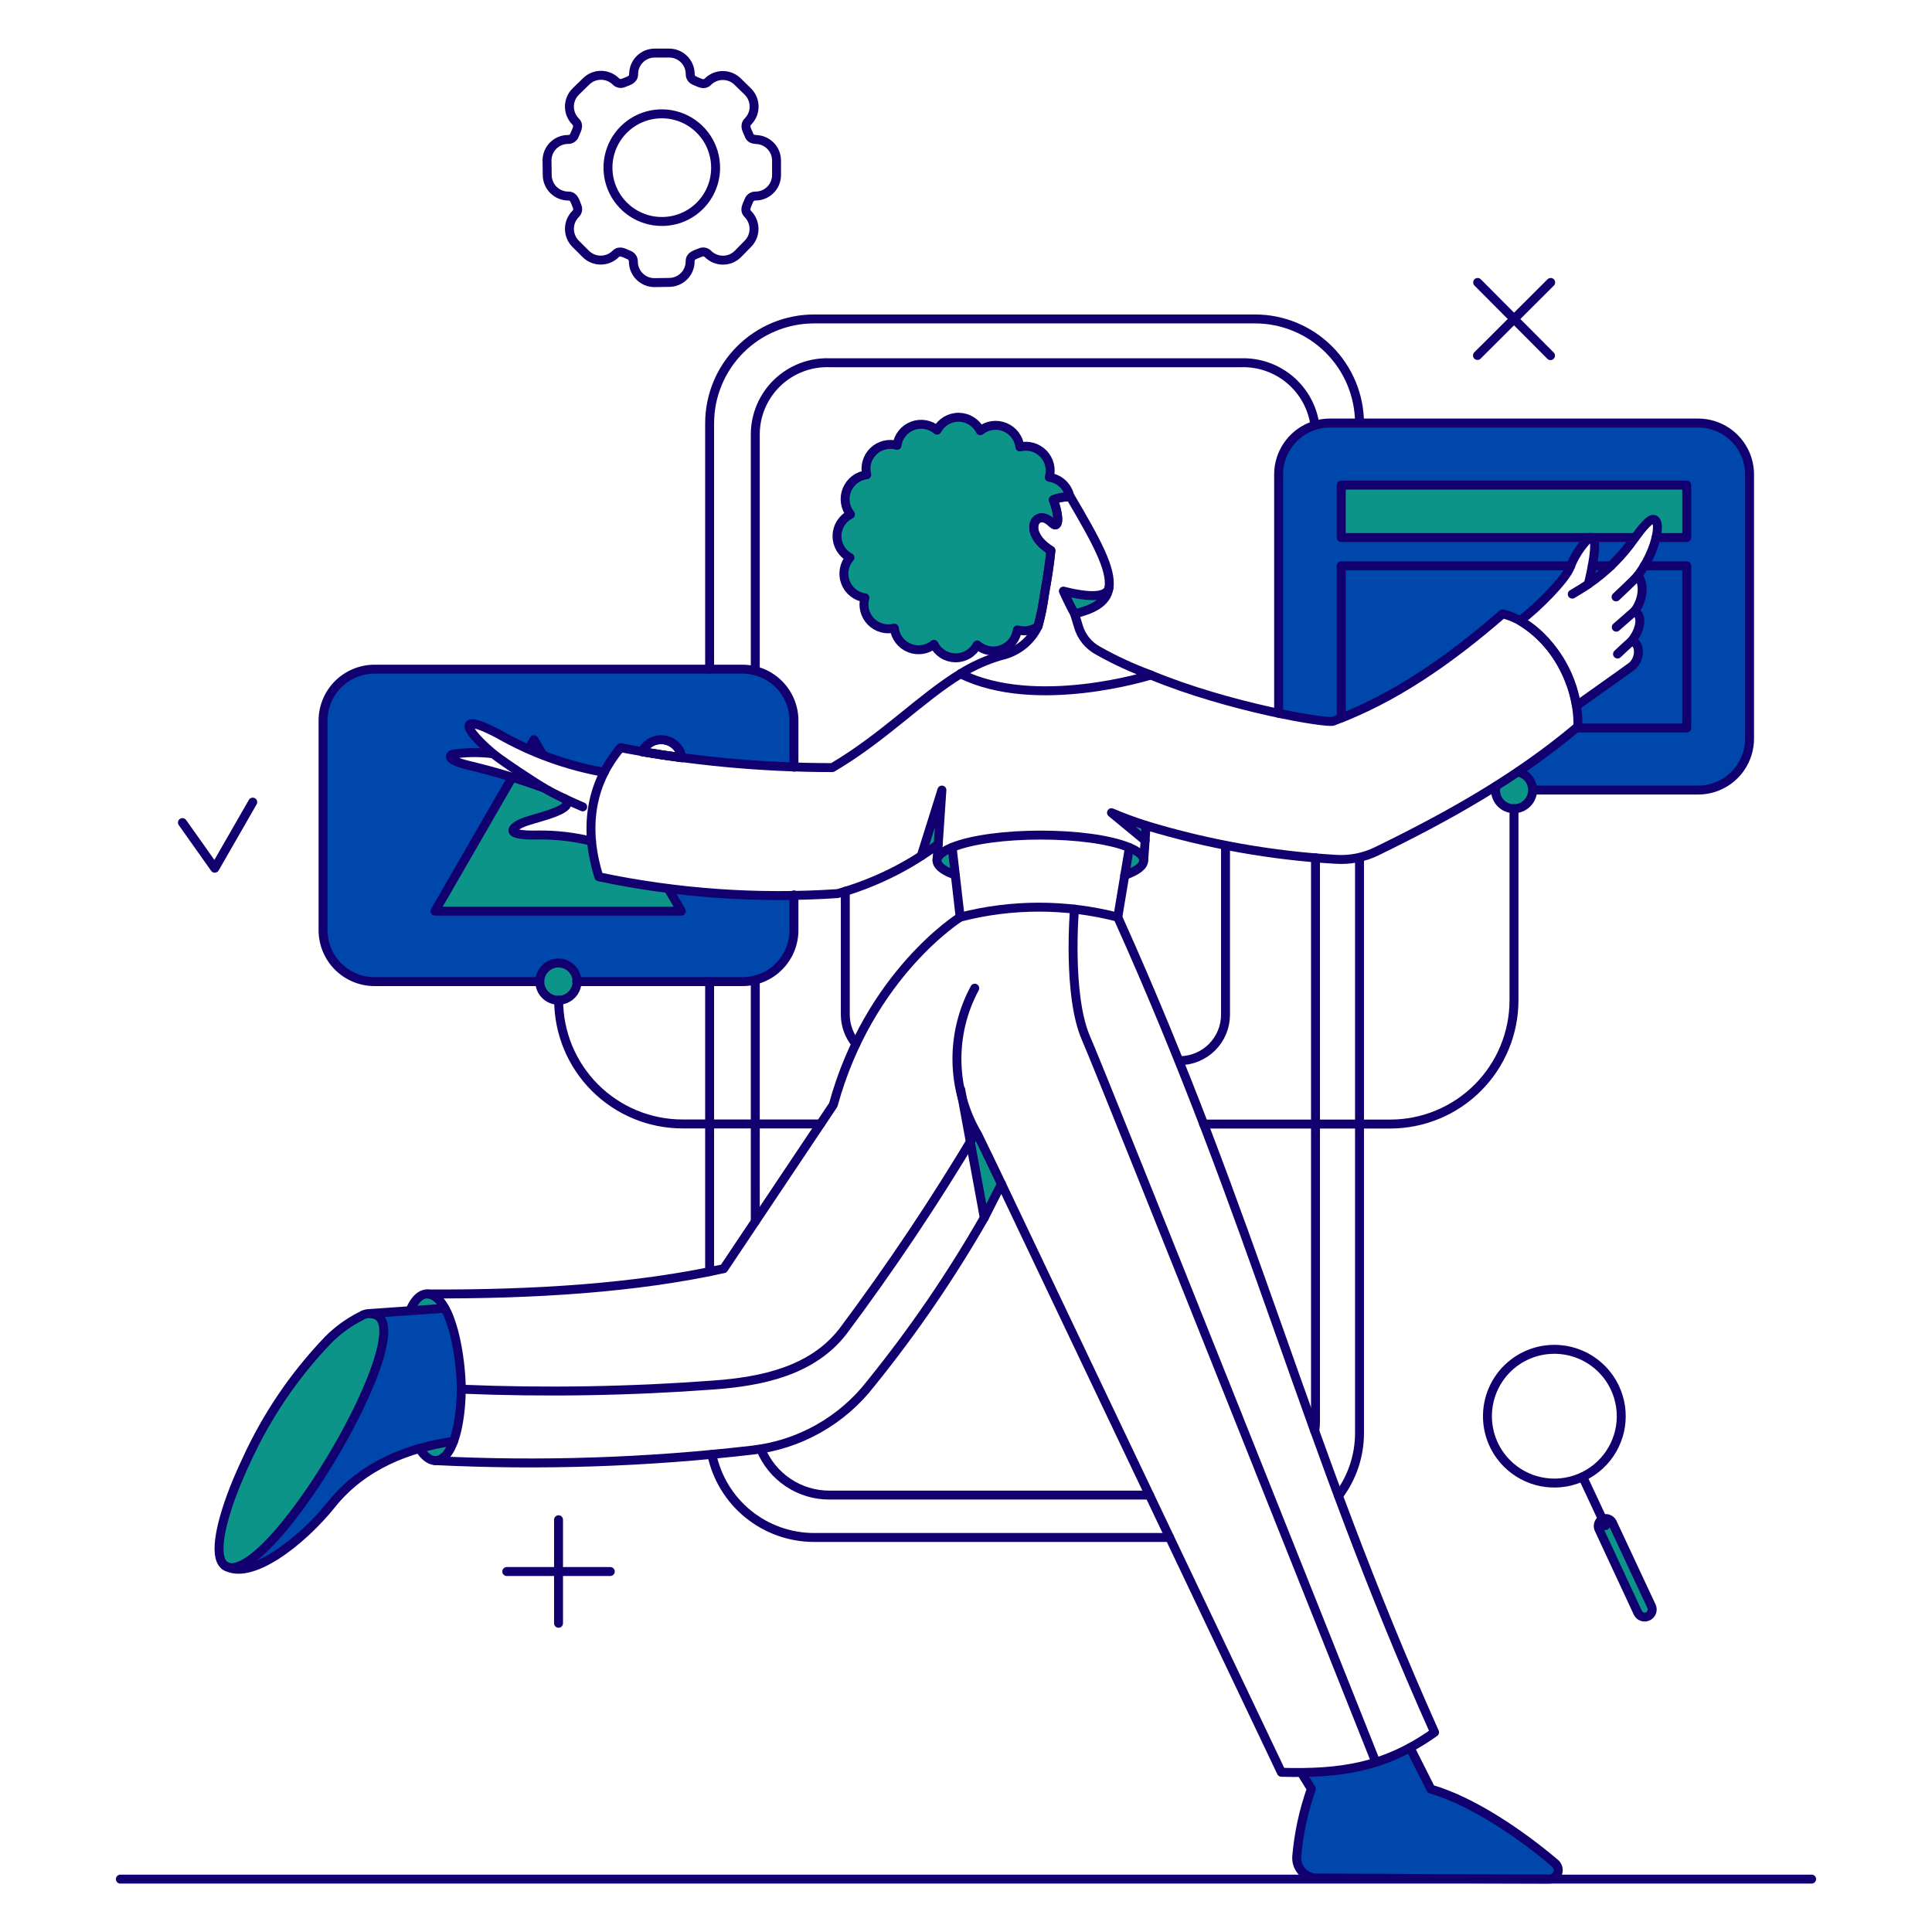
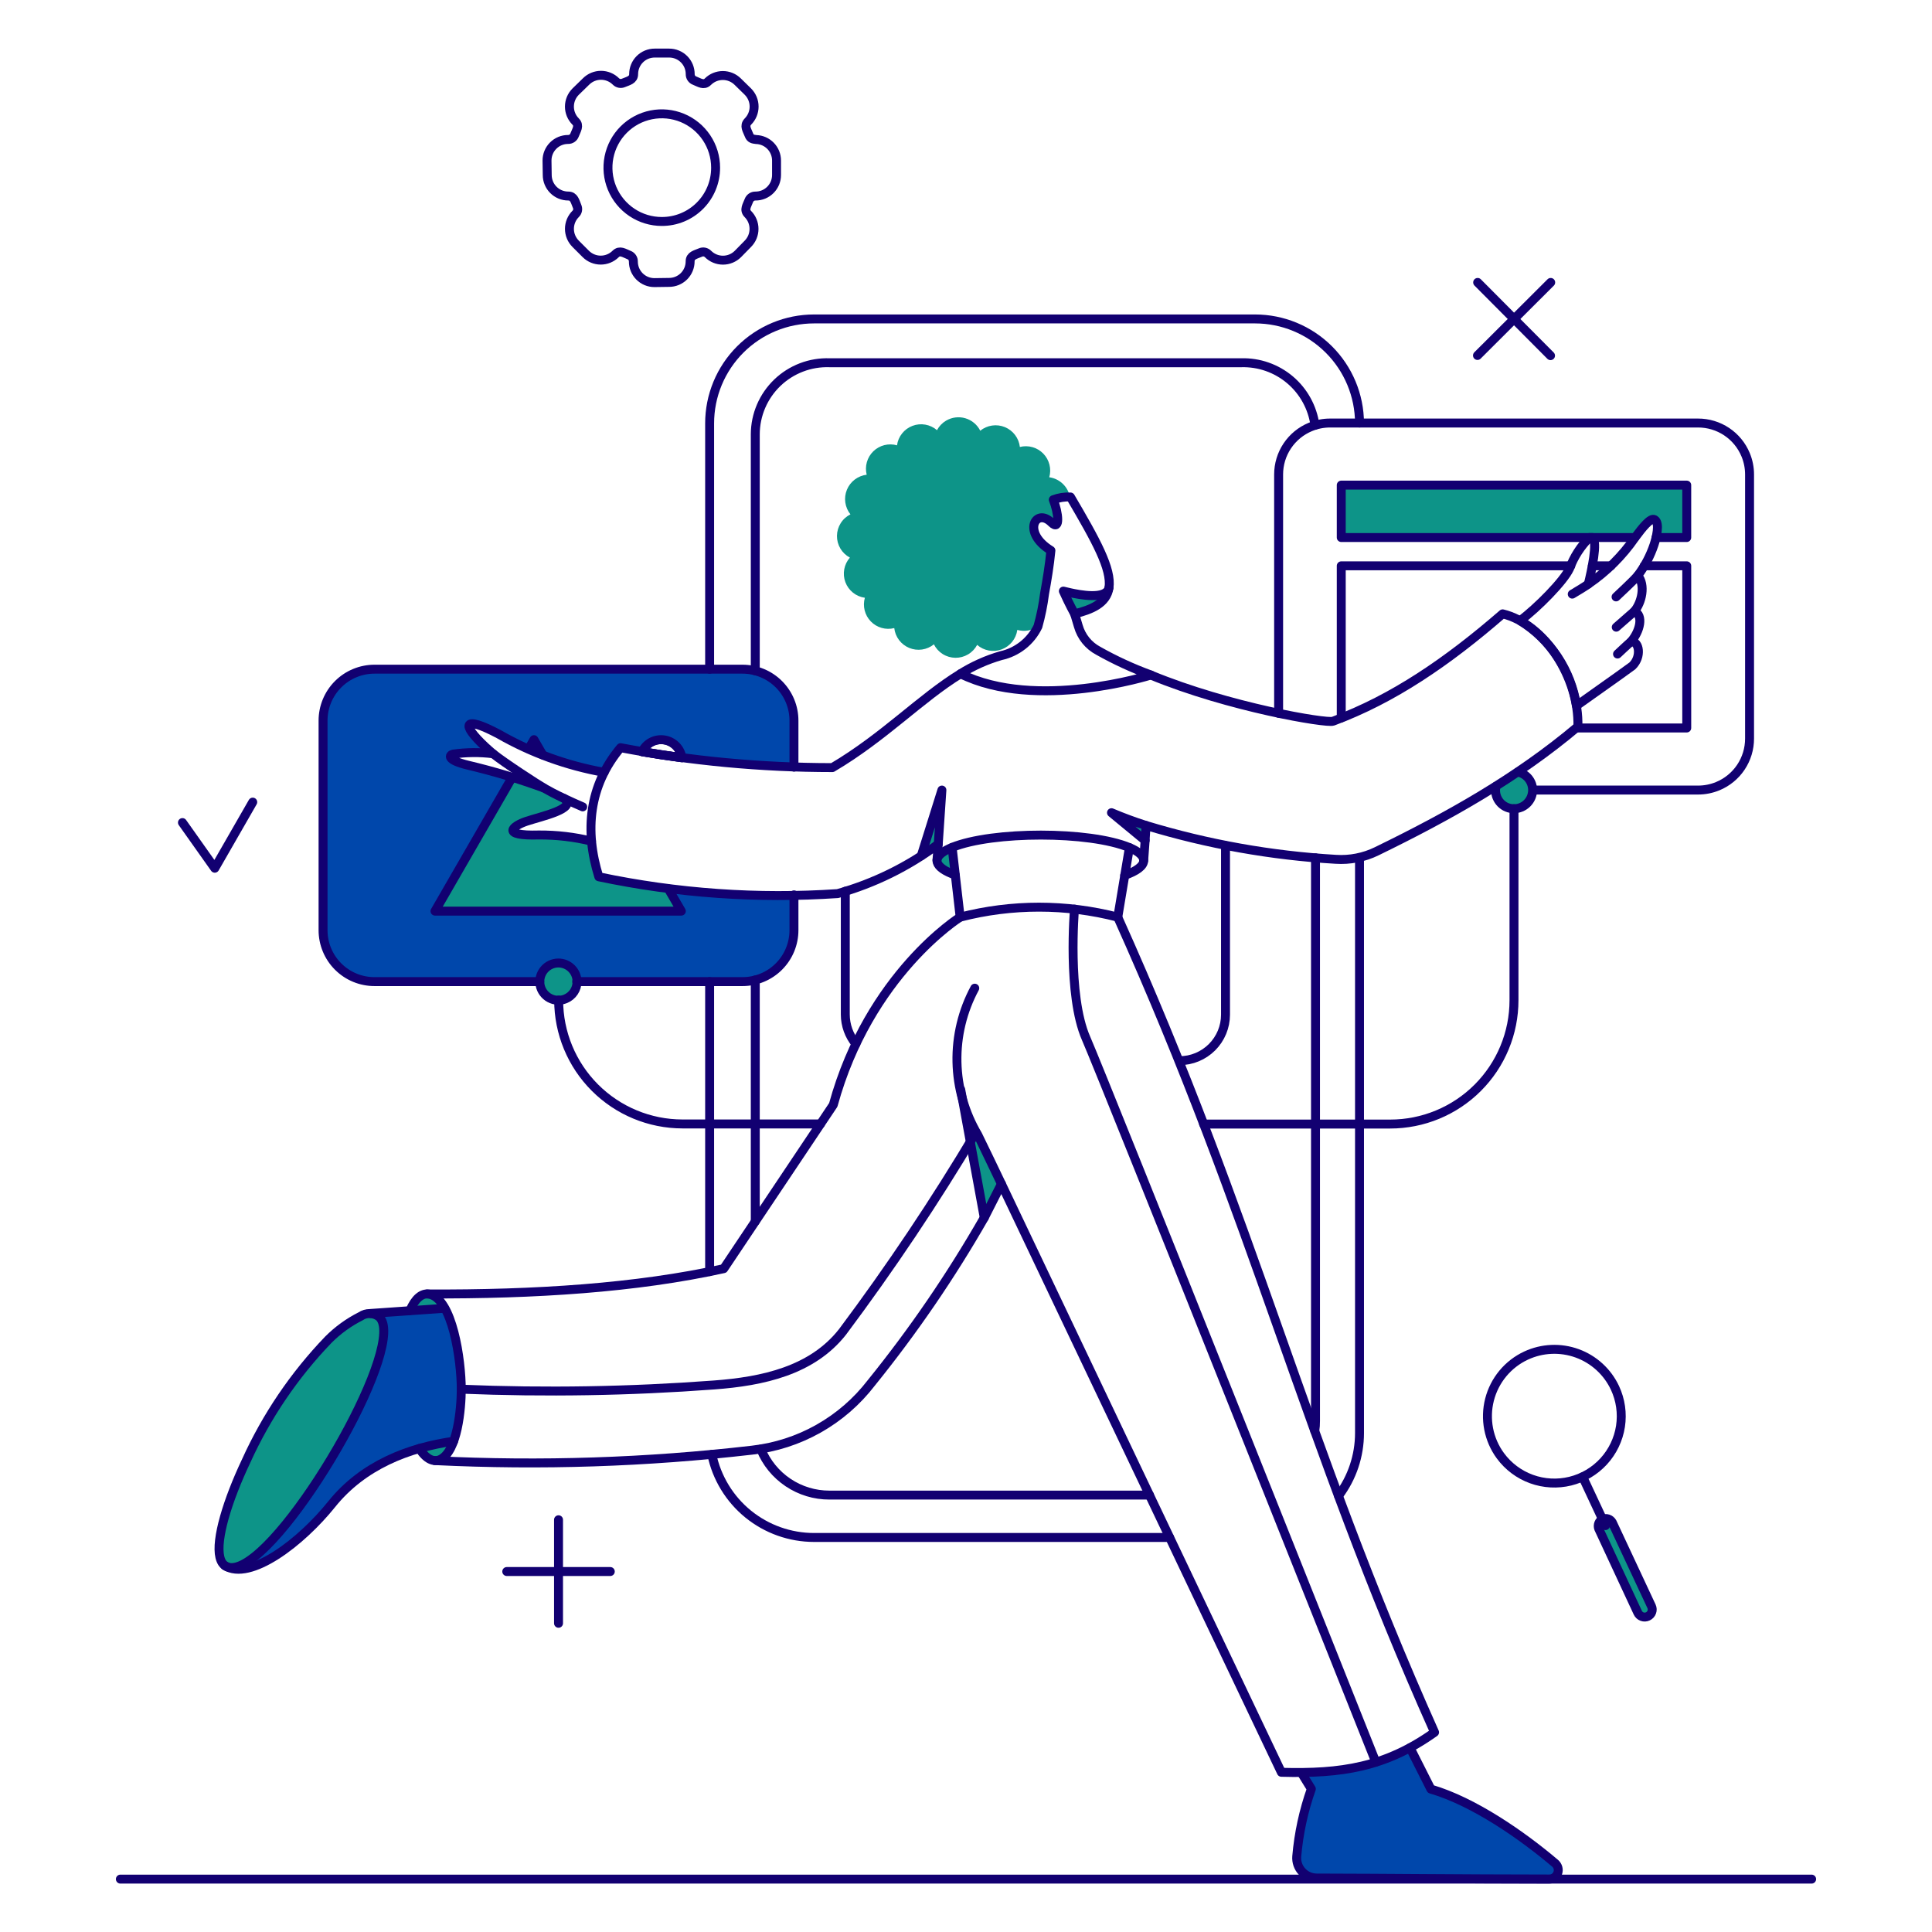
<svg xmlns="http://www.w3.org/2000/svg" width="216" height="216" viewBox="0 0 216 216" fill="none">
  <path d="M49.692 146.269L41.323 146.841C41.704 146.828 42.075 146.959 42.364 147.208C45.958 150.291 30.707 176.136 25.624 175.238C25.36 175.139 25.113 175.002 24.889 174.83C27.619 177.559 34.359 171.568 37.075 168.178C40.587 163.809 45.691 161.85 50.712 161.135C52.197 157.083 51.689 149.735 49.692 146.269Z" fill="#0047AB" />
  <path d="M173.86 208.311C170.185 205.229 164.796 201.433 159.977 200.023L157.646 195.408C153.893 197.356 149.706 198.317 145.479 198.202L146.581 200.019C145.724 202.451 145.183 204.983 144.969 207.552C144.933 208.015 145.042 208.477 145.28 208.875C145.519 209.272 145.875 209.586 146.3 209.772C146.581 209.897 146.887 209.96 147.194 209.962C155.545 209.982 162.833 210.064 173.199 210.084C173.353 210.085 173.505 210.05 173.644 209.983C173.783 209.915 173.904 209.817 173.998 209.695C174.093 209.573 174.158 209.432 174.19 209.281C174.221 209.13 174.217 208.974 174.178 208.825C174.127 208.625 174.016 208.445 173.86 208.311Z" fill="#0047AB" />
  <path d="M71.786 84.043C72.002 83.585 72.359 83.21 72.805 82.972C73.251 82.734 73.763 82.646 74.263 82.722C74.763 82.797 75.225 83.032 75.581 83.392C75.936 83.751 76.167 84.216 76.237 84.717C74.703 84.513 73.212 84.288 71.786 84.043Z" stroke="#120071" stroke-linecap="round" stroke-linejoin="round" />
  <path fill-rule="evenodd" clip-rule="evenodd" d="M88.765 80.572C88.766 79.816 88.618 79.067 88.328 78.368C88.039 77.669 87.615 77.034 87.081 76.499C86.546 75.964 85.91 75.54 85.212 75.251C84.513 74.962 83.763 74.814 83.007 74.815H41.875C41.118 74.814 40.369 74.963 39.67 75.252C38.971 75.541 38.337 75.965 37.802 76.499C37.267 77.034 36.843 77.669 36.554 78.368C36.265 79.067 36.117 79.816 36.118 80.572V103.989C36.117 104.745 36.265 105.494 36.554 106.193C36.843 106.892 37.267 107.527 37.802 108.061C38.337 108.596 38.971 109.02 39.67 109.309C40.369 109.598 41.118 109.746 41.875 109.745H83.01C84.537 109.746 86.002 109.139 87.082 108.06C87.616 107.525 88.04 106.891 88.328 106.192C88.617 105.493 88.765 104.745 88.765 103.989V100.112C84.069 100.192 79.373 99.933 74.716 99.339L76.173 101.865H48.633L57.268 86.9C55.643 86.398 54.002 85.95 52.348 85.556C49.84 84.953 50.247 84.398 50.653 84.311C52.135 84.1 53.639 84.086 55.124 84.27L55.047 84.202C54.767 83.959 54.487 83.717 54.226 83.474C51.539 80.961 51.722 79.927 55.78 82.085C56.855 82.691 57.956 83.249 59.08 83.757L59.697 82.695L60.67 84.402C62.814 85.219 65.274 85.958 67.541 86.36C68.047 85.371 68.664 84.443 69.38 83.594C70.221 83.753 70.871 83.874 71.714 84.017C71.929 83.559 72.286 83.183 72.733 82.944C73.179 82.706 73.691 82.618 74.191 82.694C74.691 82.769 75.154 83.005 75.51 83.365C75.865 83.725 76.095 84.19 76.165 84.691C80.345 85.251 84.549 85.604 88.765 85.746V80.572Z" fill="#0047AB" />
-   <path fill-rule="evenodd" clip-rule="evenodd" d="M195.602 53.052C195.604 51.912 195.267 50.798 194.635 49.851C194.002 48.904 193.102 48.166 192.049 47.731C191.35 47.442 190.601 47.294 189.845 47.295H148.712C147.956 47.294 147.207 47.441 146.508 47.73C145.809 48.019 145.173 48.443 144.639 48.978C144.104 49.513 143.68 50.148 143.391 50.847C143.102 51.546 142.954 52.295 142.956 53.052V79.746C146.303 80.45 148.71 80.754 149.035 80.633C155.75 78.144 161.835 73.978 168 68.629C168.683 68.79 169.34 69.047 169.951 69.393C171.89 67.943 174.822 64.974 175.475 63.566C175.959 62.263 176.719 61.079 177.702 60.096H178.024C178.679 60.504 177.922 63.893 177.575 65.302C179.623 63.903 181.395 62.138 182.802 60.096C183.618 58.993 184.537 57.829 184.986 58.095C185.619 58.468 185.157 60.19 184.924 60.897C184.509 62.136 183.897 63.299 183.11 64.342C183.993 65.421 183.556 67.348 182.723 68.349C183.762 68.778 183.375 70.531 182.365 71.722C183.294 71.689 183.545 73.44 182.498 74.448L182.488 74.454C182.003 74.809 181.096 75.475 176.253 78.899C176.393 79.705 176.434 80.43 176.412 81.23C173.279 83.875 169.968 86.208 166.528 88.337H189.849C190.605 88.338 191.354 88.189 192.052 87.9C192.751 87.611 193.386 87.187 193.92 86.652C194.454 86.117 194.878 85.482 195.167 84.783C195.456 84.084 195.604 83.335 195.602 82.579V53.052Z" fill="#0047AB" />
  <path d="M169.675 86.293C168.868 86.839 168.051 87.37 167.225 87.886C167.136 88.29 167.169 88.712 167.32 89.097C167.471 89.483 167.734 89.815 168.074 90.051C168.414 90.287 168.817 90.416 169.231 90.423C169.645 90.43 170.051 90.314 170.399 90.089C170.746 89.863 171.019 89.539 171.181 89.157C171.344 88.776 171.389 88.355 171.312 87.948C171.234 87.541 171.037 87.166 170.745 86.871C170.454 86.577 170.081 86.376 169.675 86.293Z" fill="#0D9488" />
  <path d="M64.515 109.746C64.516 110.158 64.394 110.561 64.165 110.904C63.936 111.247 63.61 111.514 63.229 111.671C62.944 111.79 62.637 111.844 62.329 111.829C62.021 111.814 61.72 111.73 61.448 111.585C61.176 111.439 60.94 111.235 60.757 110.987C60.574 110.739 60.448 110.453 60.389 110.151C60.329 109.848 60.337 109.537 60.413 109.238C60.488 108.939 60.629 108.66 60.825 108.423C61.02 108.185 61.267 107.993 61.546 107.862C61.824 107.731 62.129 107.663 62.437 107.664C62.988 107.668 63.515 107.888 63.904 108.278C64.293 108.668 64.513 109.195 64.515 109.746Z" fill="#0D9488" />
  <path d="M74.723 99.354C72.112 99.026 69.517 98.584 66.945 98.027C66.533 96.727 66.259 95.388 66.128 94.031C64.205 93.562 62.23 93.336 60.25 93.357C55.859 93.479 57.349 92.336 58.861 91.826C60.534 91.274 64.597 90.417 63.066 89.273C62.086 88.804 61.346 88.414 60.779 88.091C59.631 87.634 58.459 87.239 57.268 86.909L48.633 101.865H76.173L74.723 99.354Z" fill="#0D9488" />
  <path d="M149.954 54.236V60.096H182.761C183.578 58.993 184.49 57.839 184.946 58.095C185.289 58.287 185.376 59.034 185.13 60.096H188.579V54.236H149.954Z" fill="#0D9488" />
  <path d="M118.961 66.097L118.9 66.158L120.125 68.63C122.248 68.099 123.819 67.282 123.943 65.728C123.663 67.138 120.358 66.457 118.961 66.097Z" fill="#0D9488" />
  <path d="M128.15 92.311L128.027 93.965L124.266 90.882C125.541 91.411 126.837 91.888 128.15 92.311Z" fill="#0D9488" />
  <path d="M102.999 95.68C103.59 95.292 104.224 94.863 104.897 94.373L105.305 88.33L102.999 95.68Z" fill="#0D9488" />
  <path d="M109.47 127.099C108.507 125.451 107.818 123.659 107.428 121.791L110.062 136.122C110.716 134.897 111.352 133.651 111.961 132.361L109.47 127.099Z" fill="#0D9488" />
  <path d="M106.797 97.823C104.284 96.925 104.019 95.7 106.428 94.741L106.797 97.823Z" fill="#0D9488" />
-   <path d="M126.251 94.761L125.741 97.864C127.068 97.394 127.864 96.822 127.864 96.211C127.864 95.68 127.292 95.19 126.251 94.761Z" fill="#0D9488" />
  <path d="M49.693 146.269L45.835 146.514C46.836 144.166 48.408 144.023 49.693 146.269Z" fill="#0D9488" />
  <path d="M50.714 161.132C49.795 163.581 48.265 164.091 46.878 161.947C48.137 161.59 49.419 161.317 50.714 161.132Z" fill="#0D9488" />
  <path d="M25.645 175.238C23.573 174.385 24.345 170.893 25.561 167.716C27.732 162.037 32.518 154.076 36.71 149.804C39.832 146.622 43.173 145.487 42.897 149.29C42.395 156.221 30.105 176.022 25.645 175.238Z" fill="#0D9488" />
  <path d="M119.616 55.543C119.507 54.984 119.226 54.473 118.812 54.081C118.399 53.69 117.873 53.437 117.309 53.358C117.44 52.898 117.447 52.412 117.33 51.948C117.213 51.485 116.977 51.06 116.644 50.717C116.311 50.373 115.893 50.124 115.433 49.993C114.973 49.863 114.487 49.855 114.023 49.972C113.968 49.486 113.783 49.023 113.488 48.633C113.193 48.242 112.798 47.938 112.346 47.752C111.893 47.566 111.398 47.505 110.914 47.576C110.429 47.647 109.973 47.846 109.593 48.155C109.425 47.821 109.191 47.525 108.905 47.285C108.618 47.045 108.285 46.867 107.927 46.762C107.569 46.656 107.193 46.626 106.822 46.672C106.451 46.718 106.094 46.84 105.772 47.03C105.343 47.284 104.991 47.653 104.757 48.093C104.386 47.774 103.936 47.56 103.454 47.475C102.971 47.389 102.475 47.436 102.017 47.61C101.559 47.783 101.157 48.077 100.852 48.461C100.547 48.844 100.352 49.303 100.287 49.788C99.826 49.657 99.339 49.649 98.875 49.765C98.411 49.882 97.985 50.119 97.642 50.452C97.298 50.785 97.048 51.203 96.918 51.664C96.787 52.124 96.78 52.611 96.897 53.075C96.412 53.133 95.951 53.319 95.562 53.614C95.173 53.909 94.871 54.303 94.685 54.755C94.5 55.207 94.439 55.7 94.508 56.184C94.578 56.667 94.775 57.123 95.08 57.505C94.633 57.728 94.255 58.069 93.99 58.493C93.724 58.916 93.58 59.404 93.574 59.904C93.567 60.404 93.699 60.895 93.954 61.325C94.209 61.755 94.577 62.106 95.019 62.34C94.695 62.71 94.476 63.16 94.388 63.644C94.299 64.127 94.342 64.626 94.514 65.086C94.686 65.547 94.979 65.952 95.363 66.26C95.746 66.567 96.206 66.764 96.693 66.831C96.562 67.292 96.554 67.778 96.67 68.243C96.787 68.707 97.024 69.132 97.357 69.476C97.69 69.82 98.108 70.07 98.569 70.2C99.029 70.331 99.516 70.338 99.98 70.221C100.035 70.707 100.219 71.17 100.514 71.561C100.809 71.951 101.204 72.255 101.657 72.441C102.11 72.627 102.604 72.688 103.089 72.617C103.573 72.546 104.029 72.346 104.41 72.038C104.633 72.484 104.975 72.861 105.398 73.126C105.822 73.392 106.31 73.535 106.809 73.542C107.308 73.548 107.8 73.417 108.23 73.162C108.659 72.908 109.011 72.54 109.246 72.099C109.615 72.422 110.065 72.64 110.549 72.729C111.032 72.817 111.53 72.773 111.99 72.602C112.451 72.43 112.856 72.137 113.163 71.754C113.471 71.371 113.669 70.911 113.736 70.425C114.126 70.534 114.534 70.557 114.933 70.49C115.332 70.422 115.711 70.268 116.043 70.037C116.689 67.237 117.173 64.403 117.493 61.547C114.162 59.506 115.819 56.712 117.554 58.424C118.555 59.424 118.371 57.362 117.758 55.871C118.348 55.634 118.981 55.522 119.616 55.543Z" fill="#0D9488" />
  <path d="M184.619 179.587L180.229 170.195C180.156 170.05 180.042 169.929 179.901 169.848C179.761 169.767 179.599 169.729 179.437 169.738C179.275 169.747 179.119 169.803 178.988 169.9C178.858 169.996 178.758 170.128 178.701 170.281C178.625 170.485 178.631 170.71 178.719 170.909L183.108 180.301C183.153 180.404 183.219 180.496 183.3 180.573C183.381 180.65 183.477 180.71 183.581 180.75C183.686 180.789 183.798 180.807 183.91 180.802C184.021 180.797 184.131 180.77 184.232 180.722C184.334 180.674 184.425 180.607 184.499 180.523C184.574 180.44 184.63 180.342 184.665 180.236C184.702 180.13 184.716 180.018 184.708 179.907C184.7 179.795 184.67 179.686 184.619 179.587Z" fill="#0D9488" />
  <path d="M13.457 210.087H202.543" stroke="#120071" stroke-linecap="round" stroke-linejoin="round" />
  <path d="M131.866 118.586C133.231 118.586 134.54 118.044 135.505 117.079C136.47 116.114 137.013 114.806 137.014 113.441V94.537" stroke="#120071" stroke-linecap="round" stroke-linejoin="round" />
  <path d="M94.505 99.64V113.42C94.507 114.62 94.925 115.782 95.687 116.708" stroke="#120071" stroke-linecap="round" stroke-linejoin="round" />
  <path d="M84.441 136.551V109.562" stroke="#120071" stroke-linecap="round" stroke-linejoin="round" />
  <path d="M128.517 167.153H92.733C91.087 167.157 89.478 166.669 88.11 165.752C86.743 164.836 85.68 163.532 85.057 162.008" stroke="#120071" stroke-linecap="round" stroke-linejoin="round" />
  <path d="M147.075 95.904V158.845C147.079 159.227 147.051 159.61 146.993 159.988" stroke="#120071" stroke-linecap="round" stroke-linejoin="round" />
  <path d="M147.014 47.54C146.742 45.564 145.75 43.757 144.228 42.468C142.705 41.179 140.76 40.497 138.766 40.555H92.749C91.676 40.518 90.605 40.696 89.602 41.08C88.598 41.464 87.682 42.045 86.907 42.789C86.132 43.534 85.515 44.426 85.091 45.413C84.668 46.401 84.446 47.463 84.441 48.537V74.999" stroke="#120071" stroke-linecap="round" stroke-linejoin="round" />
  <path d="M88.765 85.767V80.572C88.766 79.816 88.618 79.067 88.329 78.368C88.039 77.669 87.615 77.034 87.081 76.499C86.546 75.964 85.91 75.54 85.212 75.251C84.513 74.962 83.763 74.814 83.007 74.815H41.875C41.118 74.814 40.369 74.963 39.67 75.252C38.971 75.541 38.337 75.965 37.802 76.499C37.267 77.034 36.843 77.669 36.554 78.368C36.265 79.067 36.117 79.816 36.118 80.572V103.989C36.117 104.745 36.265 105.494 36.554 106.193C36.843 106.892 37.267 107.527 37.802 108.061C38.337 108.596 38.971 109.02 39.67 109.309C40.369 109.598 41.118 109.746 41.875 109.745H60.348M88.765 100.048V103.989C88.766 104.745 88.618 105.493 88.329 106.192C88.04 106.891 87.616 107.526 87.082 108.06C86.548 108.595 85.913 109.019 85.215 109.308C84.516 109.597 83.767 109.746 83.011 109.745H64.479" stroke="#120071" stroke-linecap="round" stroke-linejoin="round" />
  <path d="M167.245 87.905C167.221 88.047 167.208 88.191 167.204 88.335C167.201 88.608 167.252 88.878 167.354 89.131C167.457 89.384 167.608 89.614 167.8 89.808C167.992 90.001 168.22 90.155 168.472 90.26C168.724 90.365 168.994 90.418 169.266 90.418C169.818 90.415 170.346 90.195 170.736 89.805C171.126 89.415 171.346 88.887 171.349 88.335C171.349 87.859 171.185 87.398 170.883 87.029C170.582 86.661 170.162 86.409 169.695 86.315" stroke="#120071" stroke-linecap="round" stroke-linejoin="round" />
  <path d="M59.106 83.716L59.697 82.695L60.677 84.39" stroke="#120071" stroke-linecap="round" stroke-linejoin="round" />
  <path d="M71.786 84.043C72.002 83.585 72.359 83.21 72.805 82.972C73.251 82.734 73.763 82.646 74.263 82.722C74.763 82.797 75.225 83.032 75.581 83.392C75.936 83.751 76.167 84.216 76.237 84.717C74.703 84.513 73.212 84.288 71.786 84.043Z" stroke="#120071" stroke-linecap="round" stroke-linejoin="round" />
  <path d="M74.723 99.374L76.173 101.865H48.633L57.268 86.9" stroke="#120071" stroke-linecap="round" stroke-linejoin="round" />
  <path d="M142.951 79.748V53.053C142.949 51.913 143.286 50.8 143.919 49.852C144.551 48.905 145.451 48.167 146.504 47.732C147.203 47.443 147.952 47.294 148.708 47.295H189.845C190.984 47.293 192.098 47.63 193.046 48.263C193.993 48.895 194.731 49.795 195.166 50.849C195.455 51.547 195.604 52.296 195.603 53.053V82.573C195.604 83.712 195.267 84.826 194.635 85.773C194.002 86.721 193.102 87.459 192.049 87.893C191.35 88.182 190.601 88.331 189.845 88.33H171.401" stroke="#120071" stroke-linecap="round" stroke-linejoin="round" />
  <path d="M151.995 47.295C151.984 44.205 150.748 41.246 148.56 39.065C146.371 36.884 143.408 35.659 140.318 35.658H91.015C89.481 35.658 87.963 35.959 86.546 36.546C85.129 37.133 83.841 37.993 82.757 39.077C81.672 40.162 80.812 41.449 80.225 42.866C79.638 44.283 79.337 45.802 79.337 47.336V74.816" stroke="#120071" stroke-linecap="round" stroke-linejoin="round" />
  <path d="M79.337 142.165V109.745" stroke="#120071" stroke-linecap="round" stroke-linejoin="round" />
  <path d="M130.763 171.891H91.014C88.331 171.891 85.73 170.967 83.648 169.276C81.566 167.584 80.131 165.227 79.582 162.601" stroke="#120071" stroke-linecap="round" stroke-linejoin="round" />
  <path d="M151.995 95.904V160.213C151.996 162.746 151.172 165.212 149.647 167.235" stroke="#120071" stroke-linecap="round" stroke-linejoin="round" />
  <path d="M182.782 60.096H149.954V54.236H188.579V60.096H185.15" stroke="#120071" stroke-linecap="round" stroke-linejoin="round" />
  <path d="M178.024 63.26H180.107" stroke="#120071" stroke-linecap="round" stroke-linejoin="round" />
  <path d="M149.954 80.266V63.26H175.616" stroke="#120071" stroke-linecap="round" stroke-linejoin="round" />
  <path d="M183.823 63.26H188.58V81.389H176.249" stroke="#120071" stroke-linecap="round" stroke-linejoin="round" />
  <path d="M169.266 90.412V111.828C169.266 113.646 168.909 115.445 168.213 117.125C167.518 118.804 166.498 120.33 165.213 121.615C163.928 122.901 162.402 123.92 160.722 124.616C159.043 125.312 157.243 125.67 155.425 125.67H134.561" stroke="#120071" stroke-linecap="round" stroke-linejoin="round" />
  <path d="M91.731 125.659H76.299C72.627 125.656 69.107 124.196 66.512 121.598C63.916 119.001 62.459 115.479 62.459 111.808" stroke="#120071" stroke-linecap="round" stroke-linejoin="round" />
  <path d="M62.444 169.91V181.486" stroke="#120071" stroke-linecap="round" stroke-linejoin="round" />
  <path d="M68.231 175.698H56.656" stroke="#120071" stroke-linecap="round" stroke-linejoin="round" />
  <path d="M123.985 65.726C123.638 67.094 120.654 66.485 119.637 66.263L118.885 66.086C119.53 67.532 120.142 68.629 120.142 68.629" stroke="#120071" stroke-linecap="round" stroke-linejoin="round" />
  <path d="M128.681 75.469C126.643 74.727 124.67 73.818 122.781 72.753C122.244 72.467 121.77 72.075 121.388 71.602C121.006 71.128 120.723 70.582 120.556 69.997C120.412 69.547 120.29 69.077 120.146 68.627C121.992 68.164 123.719 67.48 123.985 65.725C124.307 63.613 122.527 60.414 119.678 55.564C119.024 55.533 118.371 55.637 117.759 55.869C118.351 57.36 118.558 59.415 117.554 58.421C115.824 56.702 114.165 59.503 117.493 61.545C117.33 63.24 117.063 64.811 116.778 66.403C116.622 67.631 116.376 68.846 116.043 70.038C115.647 70.862 115.067 71.584 114.349 72.15C113.631 72.716 112.793 73.111 111.9 73.305C110.309 73.766 108.79 74.446 107.386 75.325C115.838 79.531 128.664 75.469 128.664 75.469H128.681Z" stroke="#120071" stroke-linecap="round" stroke-linejoin="round" />
  <path d="M128.027 93.965L124.266 90.861C125.53 91.397 126.818 91.874 128.125 92.29" stroke="#120071" stroke-linecap="round" stroke-linejoin="round" />
  <path d="M127.864 96.211C128.061 93.516 128.002 94.399 128.129 92.29C135.026 94.385 142.146 95.654 149.341 96.072C150.918 96.176 152.494 95.867 153.914 95.174C161.925 91.272 169.59 86.99 176.412 81.23C176.56 75.762 172.691 69.767 168 68.629C161.835 73.978 155.75 78.144 149.035 80.633C148.316 80.9 137.406 79.087 128.66 75.469" stroke="#120071" stroke-linecap="round" stroke-linejoin="round" />
  <path d="M102.999 95.68L105.305 88.33L104.897 94.373" stroke="#120071" stroke-linecap="round" stroke-linejoin="round" />
  <path d="M104.757 96.155L104.897 94.373C101.519 96.894 97.706 98.769 93.648 99.905C84.705 100.507 75.721 99.875 66.95 98.027C65.338 92.884 65.826 87.838 69.38 83.594C77.187 85.073 85.115 85.818 93.061 85.819C98.819 82.43 102.942 78.04 107.393 75.325" stroke="#120071" stroke-linecap="round" stroke-linejoin="round" />
  <path d="M107.347 102.539C107.347 102.539 97.181 108.867 93.162 123.526L80.912 141.838C71.141 143.996 59.827 144.722 47.742 144.666" stroke="#120071" stroke-linecap="round" stroke-linejoin="round" />
  <path d="M110.042 136.143L107.408 121.811" stroke="#120071" stroke-linecap="round" stroke-linejoin="round" />
  <path d="M108.98 110.48C107.615 113.013 106.929 115.857 106.99 118.733C107.051 121.61 107.856 124.422 109.327 126.895C109.426 127.06 111.961 132.366 111.961 132.366" stroke="#120071" stroke-linecap="round" stroke-linejoin="round" />
  <path d="M50.714 161.132C45.693 161.845 40.585 163.803 37.078 168.175C33.706 172.378 27.961 176.834 25.143 175.038" stroke="#120071" stroke-linecap="round" stroke-linejoin="round" />
  <path d="M106.448 94.741L107.347 102.539C113.127 101.048 119.19 101.048 124.97 102.539L126.268 94.761" stroke="#120071" stroke-linecap="round" stroke-linejoin="round" />
  <path d="M125.741 97.863C127.068 97.394 127.864 96.823 127.864 96.211C127.864 95.68 127.293 95.189 126.271 94.761C121.824 92.898 110.94 92.905 106.448 94.741C105.718 95.039 104.57 95.637 104.781 96.402C104.925 96.925 105.649 97.423 106.795 97.823" stroke="#120071" stroke-linecap="round" stroke-linejoin="round" />
  <path d="M180.678 66.735C181.128 66.286 182.455 65.103 183.108 64.348" stroke="#120071" stroke-linecap="round" stroke-linejoin="round" />
  <path d="M175.78 66.424C176.433 66.036 177.045 65.672 177.575 65.302" stroke="#120071" stroke-linecap="round" stroke-linejoin="round" />
  <path d="M182.721 68.349L180.699 70.12" stroke="#120071" stroke-linecap="round" stroke-linejoin="round" />
  <path d="M180.842 73.121C180.842 73.121 182.003 72.025 182.363 71.724" stroke="#120071" stroke-linecap="round" stroke-linejoin="round" />
  <path d="M124.965 102.539C140.318 136.653 145.727 160.89 160.386 193.674C154.871 197.595 149.941 198.325 143.258 198.144L111.961 132.366L110.042 136.143C106.329 142.629 102.103 148.807 97.404 154.618C95.801 156.702 93.794 158.441 91.504 159.732C89.213 161.023 86.686 161.839 84.073 162.131C72.311 163.491 60.457 163.881 48.632 163.298" stroke="#120071" stroke-linecap="round" stroke-linejoin="round" />
  <path d="M157.646 195.408L159.974 200.023C164.793 201.431 170.199 205.209 173.857 208.311C174.015 208.444 174.128 208.622 174.181 208.822C174.234 209.022 174.224 209.233 174.152 209.426C174.082 209.62 173.953 209.788 173.784 209.906C173.615 210.025 173.413 210.088 173.207 210.087C162.836 210.078 155.548 209.98 147.201 209.965C146.894 209.963 146.589 209.899 146.308 209.775C146.026 209.651 145.773 209.471 145.564 209.245C145.355 209.019 145.195 208.752 145.094 208.461C144.993 208.171 144.953 207.862 144.977 207.555C145.197 204.979 145.746 202.44 146.609 200.002L145.487 198.185" stroke="#120071" stroke-linecap="round" stroke-linejoin="round" />
  <path d="M46.877 161.945C47.658 163.153 48.489 163.518 49.224 163.169C51.148 162.259 51.572 157.474 51.572 155.311C51.572 152.11 50.594 145.078 47.929 144.677C47.151 144.56 46.403 145.184 45.835 146.512" stroke="#120071" stroke-linecap="round" stroke-linejoin="round" />
  <path d="M40.323 147.162C38.986 147.836 37.766 148.72 36.71 149.78C32.899 153.744 29.792 158.328 27.522 163.335C25.425 167.768 24.109 172.1 24.583 174.094C24.906 175.468 26.034 175.511 27.278 174.837C33.376 171.536 45.617 150.014 42.366 147.208C42.073 146.988 41.718 146.865 41.352 146.857C40.986 146.849 40.625 146.955 40.323 147.162Z" stroke="#120071" stroke-linecap="round" stroke-linejoin="round" />
  <path d="M120.127 101.641C120.127 101.641 119.31 111.256 121.417 116.075C123.523 120.893 153.816 197.001 153.816 197.001" stroke="#120071" stroke-linecap="round" stroke-linejoin="round" />
  <path d="M109.103 126.629C104.528 134.309 99.553 141.744 94.199 148.903C90.797 153.236 85.298 154.44 79.807 154.843C70.419 155.544 60.998 155.701 51.592 155.313" stroke="#120071" stroke-linecap="round" stroke-linejoin="round" />
  <path d="M64.515 109.746C64.516 110.158 64.394 110.561 64.165 110.904C63.936 111.247 63.61 111.514 63.229 111.671C62.944 111.79 62.637 111.844 62.329 111.829C62.021 111.814 61.72 111.73 61.448 111.585C61.176 111.439 60.94 111.235 60.757 110.987C60.574 110.739 60.448 110.453 60.389 110.151C60.329 109.848 60.337 109.537 60.413 109.238C60.488 108.939 60.629 108.66 60.825 108.423C61.02 108.185 61.267 107.993 61.546 107.862C61.824 107.731 62.129 107.663 62.437 107.664C62.988 107.668 63.515 107.888 63.904 108.278C64.293 108.668 64.513 109.195 64.515 109.746Z" stroke="#120071" stroke-linecap="round" stroke-linejoin="round" />
  <path d="M20.398 91.964L24.012 97.068L28.257 89.677" stroke="#120071" stroke-linecap="round" stroke-linejoin="round" />
-   <path d="M117.759 55.869C118.371 57.36 118.558 59.415 117.554 58.421C115.824 56.702 114.165 59.504 117.493 61.545C117.33 63.219 117.063 64.812 116.779 66.403C116.618 67.631 116.373 68.845 116.044 70.038C115.588 70.354 115.047 70.525 114.492 70.528C114.238 70.525 113.985 70.491 113.74 70.426C113.69 70.79 113.567 71.141 113.378 71.456C113.189 71.772 112.938 72.046 112.64 72.261C112.342 72.477 112.003 72.63 111.644 72.711C111.286 72.792 110.914 72.799 110.552 72.732C110.069 72.643 109.618 72.424 109.249 72.1C109.015 72.542 108.664 72.91 108.234 73.165C107.804 73.42 107.312 73.552 106.812 73.545C106.313 73.539 105.824 73.395 105.401 73.129C104.978 72.863 104.636 72.486 104.413 72.039C104.032 72.346 103.576 72.545 103.092 72.616C102.608 72.686 102.114 72.626 101.661 72.44C101.208 72.254 100.814 71.951 100.519 71.56C100.224 71.17 100.039 70.708 99.984 70.222C99.52 70.339 99.033 70.331 98.573 70.201C98.112 70.07 97.694 69.82 97.361 69.476C97.028 69.133 96.791 68.708 96.674 68.243C96.558 67.779 96.565 67.293 96.697 66.832C96.21 66.765 95.75 66.567 95.367 66.26C94.983 65.953 94.69 65.547 94.519 65.087C94.347 64.626 94.303 64.128 94.392 63.645C94.48 63.161 94.698 62.711 95.022 62.342C94.581 62.107 94.213 61.756 93.958 61.326C93.703 60.896 93.572 60.405 93.578 59.905C93.585 59.406 93.728 58.917 93.994 58.494C94.26 58.071 94.636 57.729 95.084 57.506C94.779 57.124 94.582 56.668 94.513 56.185C94.444 55.702 94.505 55.209 94.691 54.757C94.876 54.306 95.178 53.912 95.567 53.616C95.956 53.321 96.416 53.134 96.901 53.076C96.783 52.612 96.79 52.125 96.921 51.665C97.052 51.204 97.301 50.786 97.645 50.453C97.989 50.12 98.414 49.883 98.878 49.766C99.343 49.65 99.83 49.658 100.29 49.789C100.356 49.304 100.551 48.846 100.856 48.462C101.161 48.079 101.563 47.785 102.021 47.612C102.479 47.438 102.975 47.392 103.457 47.477C103.939 47.562 104.389 47.775 104.76 48.094C104.995 47.653 105.346 47.285 105.776 47.03C106.206 46.776 106.697 46.644 107.197 46.651C107.696 46.657 108.185 46.801 108.608 47.066C109.031 47.332 109.373 47.709 109.596 48.156C109.977 47.849 110.433 47.651 110.916 47.581C111.4 47.511 111.894 47.572 112.346 47.757C112.798 47.942 113.192 48.246 113.487 48.635C113.782 49.025 113.967 49.486 114.023 49.972C114.487 49.855 114.974 49.863 115.434 49.993C115.894 50.124 116.311 50.374 116.644 50.717C116.977 51.061 117.214 51.486 117.331 51.95C117.448 52.413 117.44 52.9 117.309 53.36C117.874 53.439 118.399 53.691 118.813 54.083C119.226 54.475 119.507 54.986 119.617 55.545C118.981 55.523 118.349 55.633 117.759 55.869Z" stroke="#120071" stroke-linecap="round" stroke-linejoin="round" />
  <path d="M173.37 31.576L165.184 39.742" stroke="#120071" stroke-linecap="round" stroke-linejoin="round" />
  <path d="M173.35 39.762L165.204 31.576" stroke="#120071" stroke-linecap="round" stroke-linejoin="round" />
  <path d="M184.64 179.587C184.687 179.687 184.714 179.796 184.719 179.907C184.724 180.018 184.707 180.129 184.669 180.233C184.631 180.338 184.573 180.433 184.498 180.515C184.423 180.597 184.332 180.663 184.231 180.71C184.131 180.757 184.022 180.784 183.911 180.789C183.8 180.794 183.689 180.777 183.585 180.739C183.48 180.701 183.384 180.643 183.303 180.568C183.221 180.493 183.155 180.402 183.108 180.301L178.739 170.91C178.664 170.713 178.666 170.495 178.744 170.299C178.823 170.103 178.973 169.944 179.164 169.854C179.354 169.764 179.572 169.749 179.774 169.812C179.975 169.875 180.145 170.012 180.25 170.196L184.64 179.587Z" stroke="#120071" stroke-linecap="round" stroke-linejoin="round" />
  <path d="M176.943 165.112L179.494 170.563" stroke="#120071" stroke-linecap="round" stroke-linejoin="round" />
  <path d="M170.614 151.556C169.611 152.023 168.725 152.708 168.019 153.559C167.313 154.411 166.805 155.408 166.531 156.48C166.257 157.551 166.224 158.67 166.434 159.756C166.644 160.842 167.093 161.868 167.748 162.759C168.624 163.951 169.833 164.855 171.223 165.36C172.613 165.864 174.122 165.946 175.558 165.594C176.994 165.242 178.293 164.472 179.293 163.382C180.292 162.292 180.946 160.93 181.172 159.469C181.396 158.006 181.182 156.51 180.556 155.17C179.715 153.373 178.196 151.984 176.332 151.306C174.468 150.629 172.412 150.719 170.614 151.556Z" stroke="#120071" stroke-linecap="round" stroke-linejoin="round" />
  <path d="M84.546 15.6C84.174 15.558 83.891 15.514 83.74 15.102C83.525 14.542 83.156 14.076 83.622 13.586C84.063 13.143 84.311 12.543 84.311 11.918C84.311 11.292 84.063 10.692 83.622 10.249L82.479 9.129C82.037 8.69 81.438 8.443 80.814 8.443C80.19 8.443 79.591 8.69 79.148 9.129C78.682 9.596 78.192 9.223 77.654 9.012C77.508 8.958 77.382 8.859 77.295 8.729C77.207 8.6 77.162 8.446 77.166 8.29C77.167 7.98 77.106 7.673 76.989 7.387C76.871 7.101 76.697 6.84 76.478 6.621C76.259 6.402 75.999 6.229 75.712 6.111C75.426 5.993 75.119 5.932 74.809 5.934H73.197C72.887 5.933 72.581 5.993 72.294 6.111C72.008 6.229 71.748 6.403 71.529 6.622C71.31 6.841 71.137 7.101 71.019 7.387C70.901 7.674 70.841 7.981 70.841 8.29C70.841 8.944 70.234 9.042 69.698 9.27C69.558 9.332 69.403 9.349 69.252 9.319C69.102 9.29 68.965 9.215 68.858 9.106C68.415 8.666 67.816 8.419 67.192 8.419C66.568 8.419 65.969 8.666 65.527 9.106L64.353 10.249C63.911 10.692 63.662 11.292 63.662 11.918C63.662 12.543 63.911 13.143 64.353 13.586C64.82 14.052 64.447 14.542 64.235 15.102C64.18 15.249 64.082 15.375 63.952 15.463C63.823 15.55 63.669 15.596 63.513 15.592C63.203 15.591 62.896 15.652 62.61 15.77C62.324 15.888 62.064 16.062 61.845 16.281C61.626 16.5 61.453 16.76 61.335 17.046C61.217 17.332 61.156 17.639 61.157 17.949L61.181 19.561C61.18 19.87 61.241 20.177 61.359 20.463C61.477 20.749 61.65 21.009 61.869 21.228C62.088 21.447 62.348 21.621 62.634 21.739C62.92 21.857 63.227 21.918 63.536 21.917C64.19 21.917 64.289 22.524 64.516 23.061C64.582 23.203 64.602 23.363 64.573 23.517C64.543 23.671 64.467 23.812 64.353 23.92C63.912 24.362 63.664 24.961 63.664 25.586C63.664 26.21 63.912 26.809 64.353 27.252L65.496 28.395C65.939 28.835 66.538 29.081 67.162 29.081C67.786 29.081 68.385 28.835 68.828 28.395C69.294 27.927 69.784 28.3 70.321 28.511C70.468 28.566 70.593 28.666 70.681 28.795C70.769 28.924 70.814 29.078 70.811 29.234C70.81 29.545 70.87 29.852 70.988 30.139C71.106 30.426 71.28 30.687 71.499 30.907C71.719 31.126 71.979 31.3 72.266 31.419C72.553 31.537 72.861 31.597 73.171 31.596L74.805 31.573C75.114 31.573 75.421 31.512 75.706 31.394C75.992 31.275 76.252 31.102 76.471 30.883C76.689 30.664 76.862 30.404 76.98 30.118C77.098 29.832 77.159 29.525 77.158 29.216C77.158 28.562 77.765 28.47 78.302 28.236C78.445 28.17 78.605 28.151 78.759 28.18C78.913 28.21 79.054 28.287 79.162 28.4C79.605 28.84 80.204 29.087 80.828 29.087C81.452 29.087 82.051 28.84 82.493 28.4L83.613 27.257C84.053 26.814 84.3 26.215 84.3 25.591C84.3 24.967 84.053 24.369 83.613 23.926C83.147 23.459 83.52 22.969 83.73 22.409C83.786 22.263 83.885 22.138 84.014 22.05C84.144 21.962 84.297 21.917 84.454 21.919C84.764 21.921 85.072 21.861 85.359 21.744C85.647 21.626 85.908 21.452 86.127 21.233C86.347 21.014 86.521 20.753 86.64 20.466C86.758 20.179 86.819 19.871 86.818 19.561V17.949C86.818 17.339 86.581 16.753 86.157 16.314C85.733 15.876 85.155 15.62 84.546 15.6Z" stroke="#120071" stroke-linecap="round" stroke-linejoin="round" />
  <path d="M73.988 24.761C72.798 24.761 71.634 24.408 70.645 23.746C69.655 23.085 68.884 22.145 68.428 21.046C67.973 19.946 67.854 18.736 68.086 17.569C68.318 16.401 68.891 15.329 69.733 14.488C70.574 13.646 71.647 13.073 72.814 12.841C73.981 12.608 75.191 12.728 76.291 13.183C77.391 13.639 78.33 14.41 78.992 15.4C79.653 16.389 80.006 17.553 80.006 18.743C80.008 19.534 79.855 20.318 79.553 21.049C79.252 21.78 78.808 22.445 78.249 23.004C77.69 23.563 77.025 24.007 76.294 24.308C75.563 24.61 74.779 24.763 73.988 24.761Z" stroke="#120071" stroke-linecap="round" stroke-linejoin="round" />
  <path d="M184.924 60.898C185.157 60.19 185.619 58.468 184.986 58.095C184.537 57.83 183.619 58.993 182.802 60.096C181.395 62.139 179.623 63.904 177.575 65.302C177.922 63.893 178.679 60.504 178.024 60.096H177.702C176.719 61.079 175.959 62.263 175.475 63.567C174.822 64.975 171.89 67.944 169.951 69.393C171.627 70.427 173.059 71.812 174.147 73.453C175.235 75.094 175.954 76.953 176.253 78.899C181.128 75.453 182.015 74.802 182.498 74.448C183.545 73.44 183.294 71.69 182.366 71.722C183.375 70.531 183.763 68.779 182.723 68.349C183.556 67.348 183.994 65.421 183.11 64.343C183.897 63.3 184.509 62.136 184.924 60.898Z" stroke="#120071" stroke-linecap="round" stroke-linejoin="round" />
  <path d="M66.129 94.042C64.205 93.571 62.23 93.34 60.249 93.352C55.859 93.477 57.348 92.325 58.861 91.821C60.532 91.263 64.597 90.412 63.066 89.269C62.066 88.799 61.346 88.409 60.779 88.087C58.02 87.079 55.205 86.234 52.348 85.556C49.84 84.953 50.247 84.397 50.653 84.311C52.135 84.1 53.639 84.086 55.124 84.27C54.818 84.004 54.512 83.74 54.226 83.473C51.539 80.961 51.722 79.927 55.78 82.085C59.426 84.171 63.405 85.613 67.541 86.347" stroke="#120071" stroke-linecap="round" stroke-linejoin="round" />
  <path d="M65.148 90.208C64.448 89.908 63.754 89.595 63.066 89.269" stroke="#120071" stroke-linecap="round" stroke-linejoin="round" />
  <path d="M55.13 84.268C56.312 85.235 60.181 87.743 60.784 88.085" stroke="#120071" stroke-linecap="round" stroke-linejoin="round" />
  <path d="M41.422 146.847L49.697 146.269" stroke="#120071" stroke-linecap="round" stroke-linejoin="round" />
</svg>